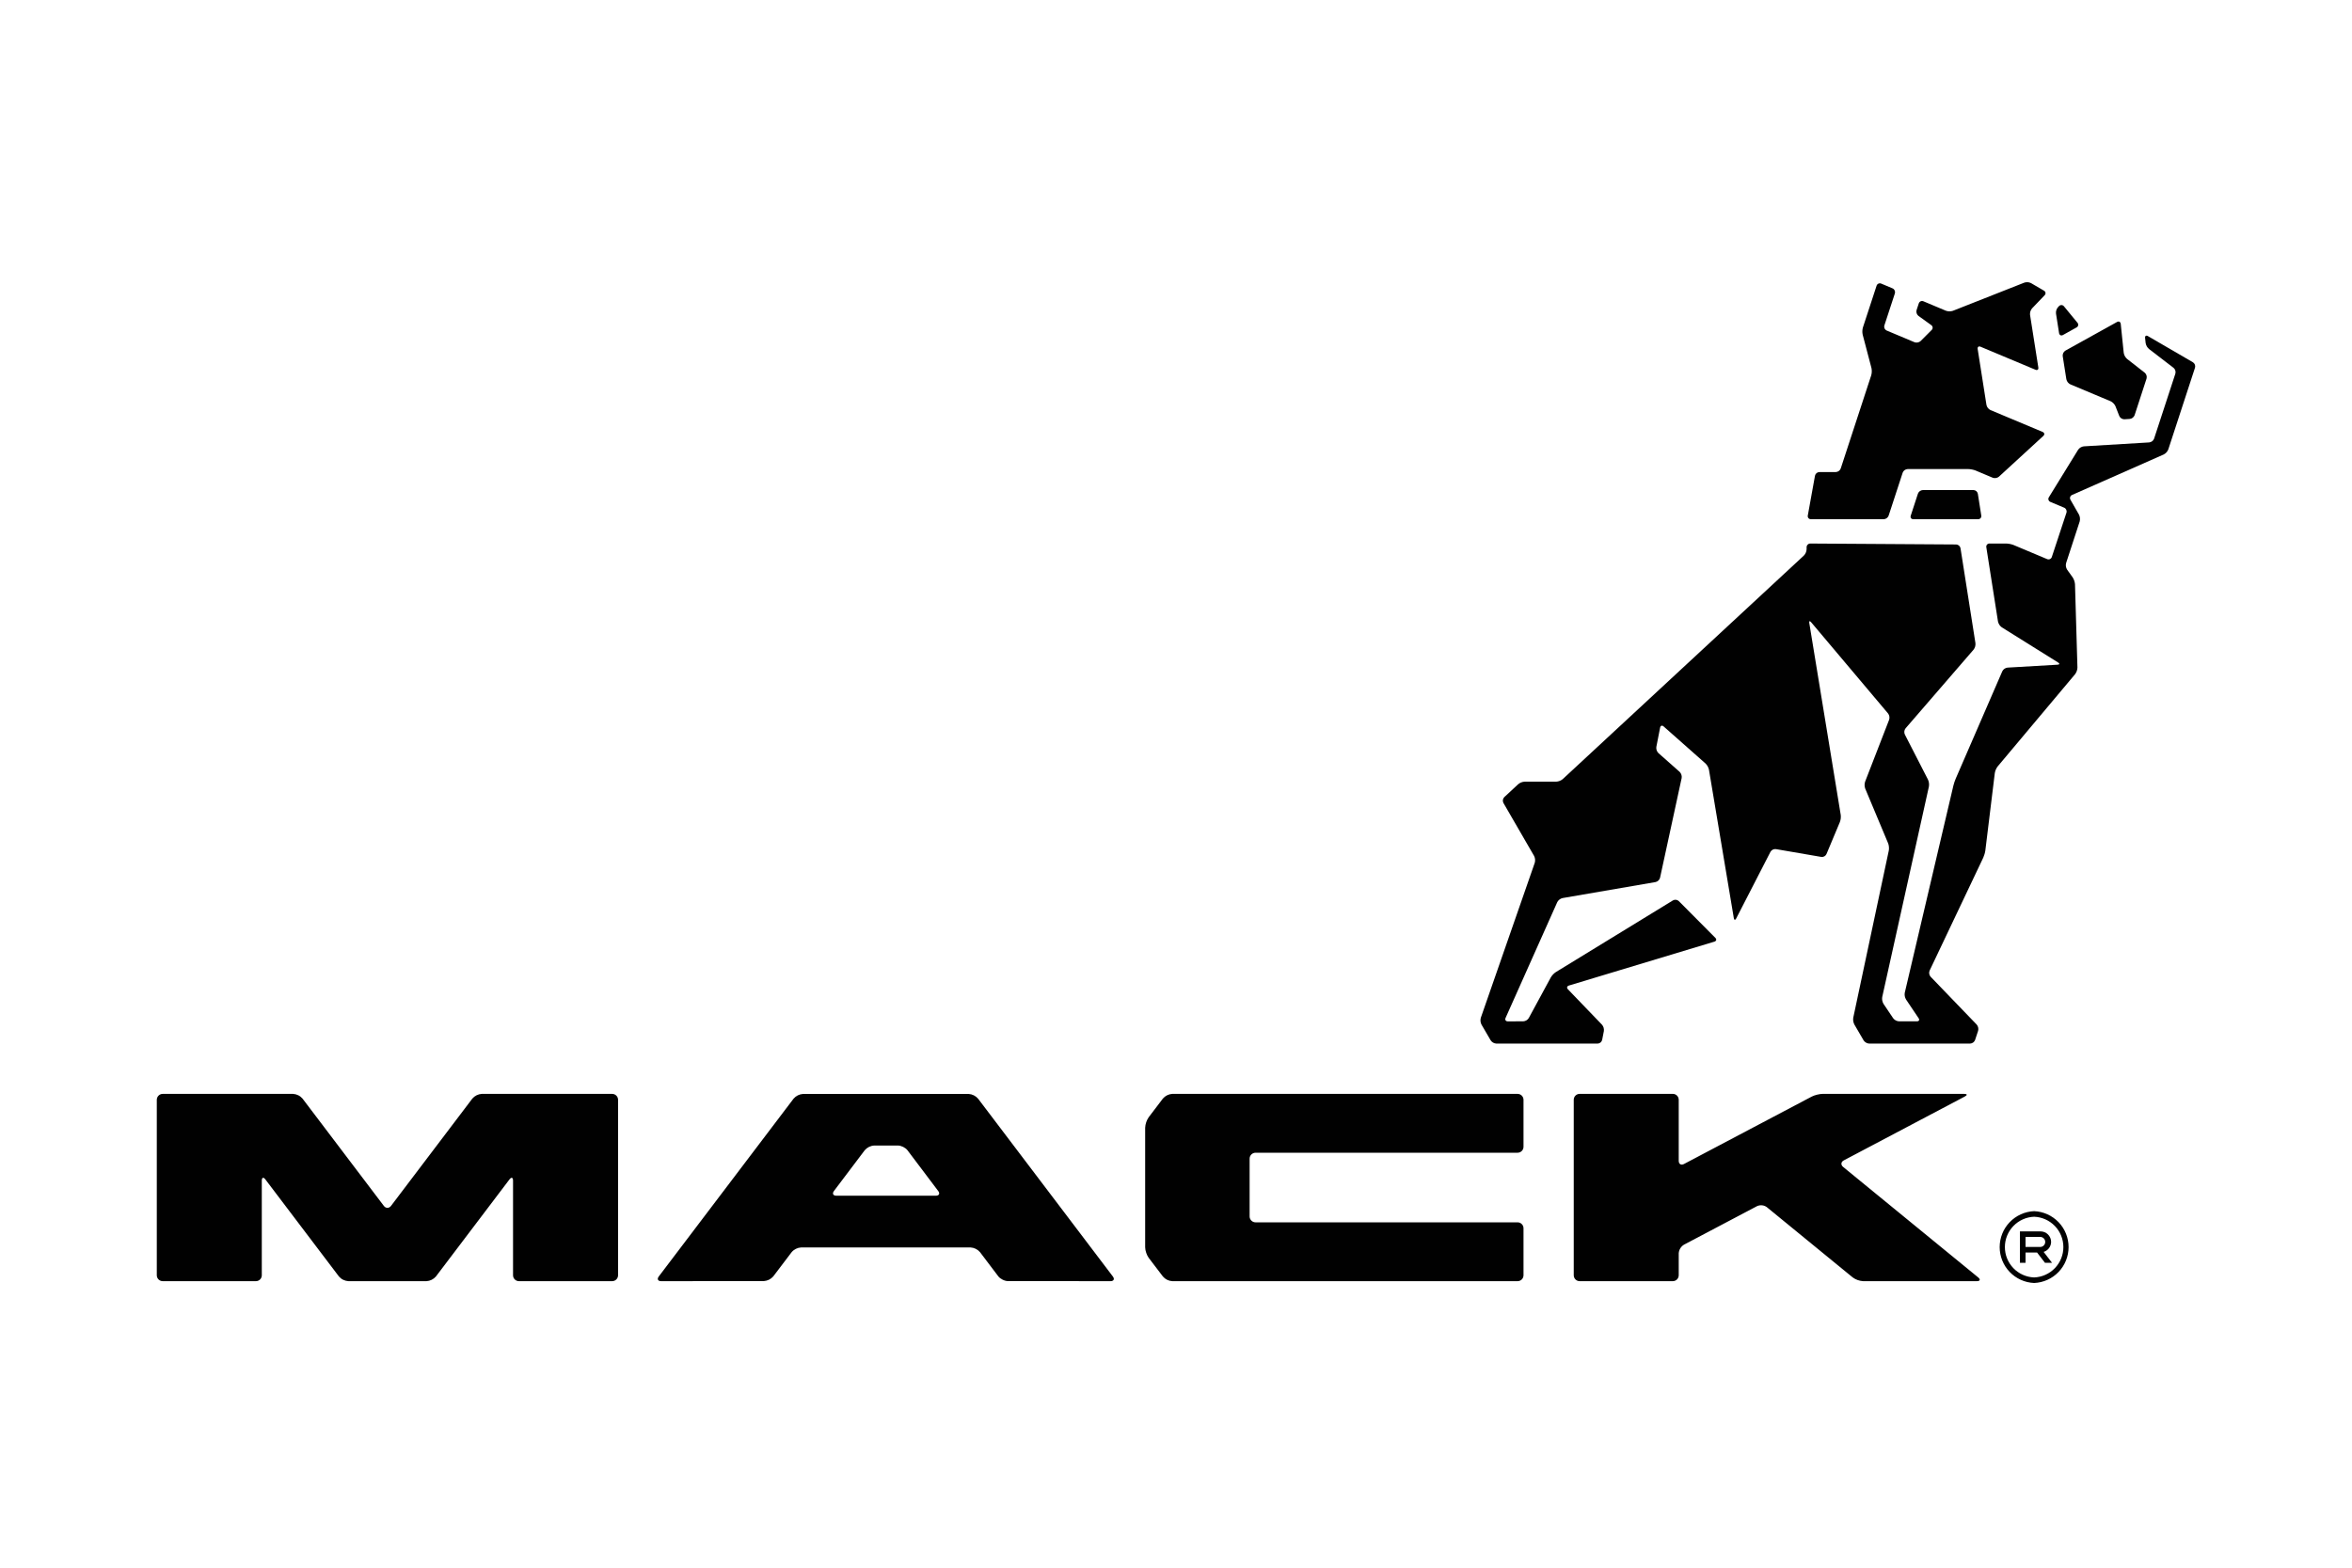
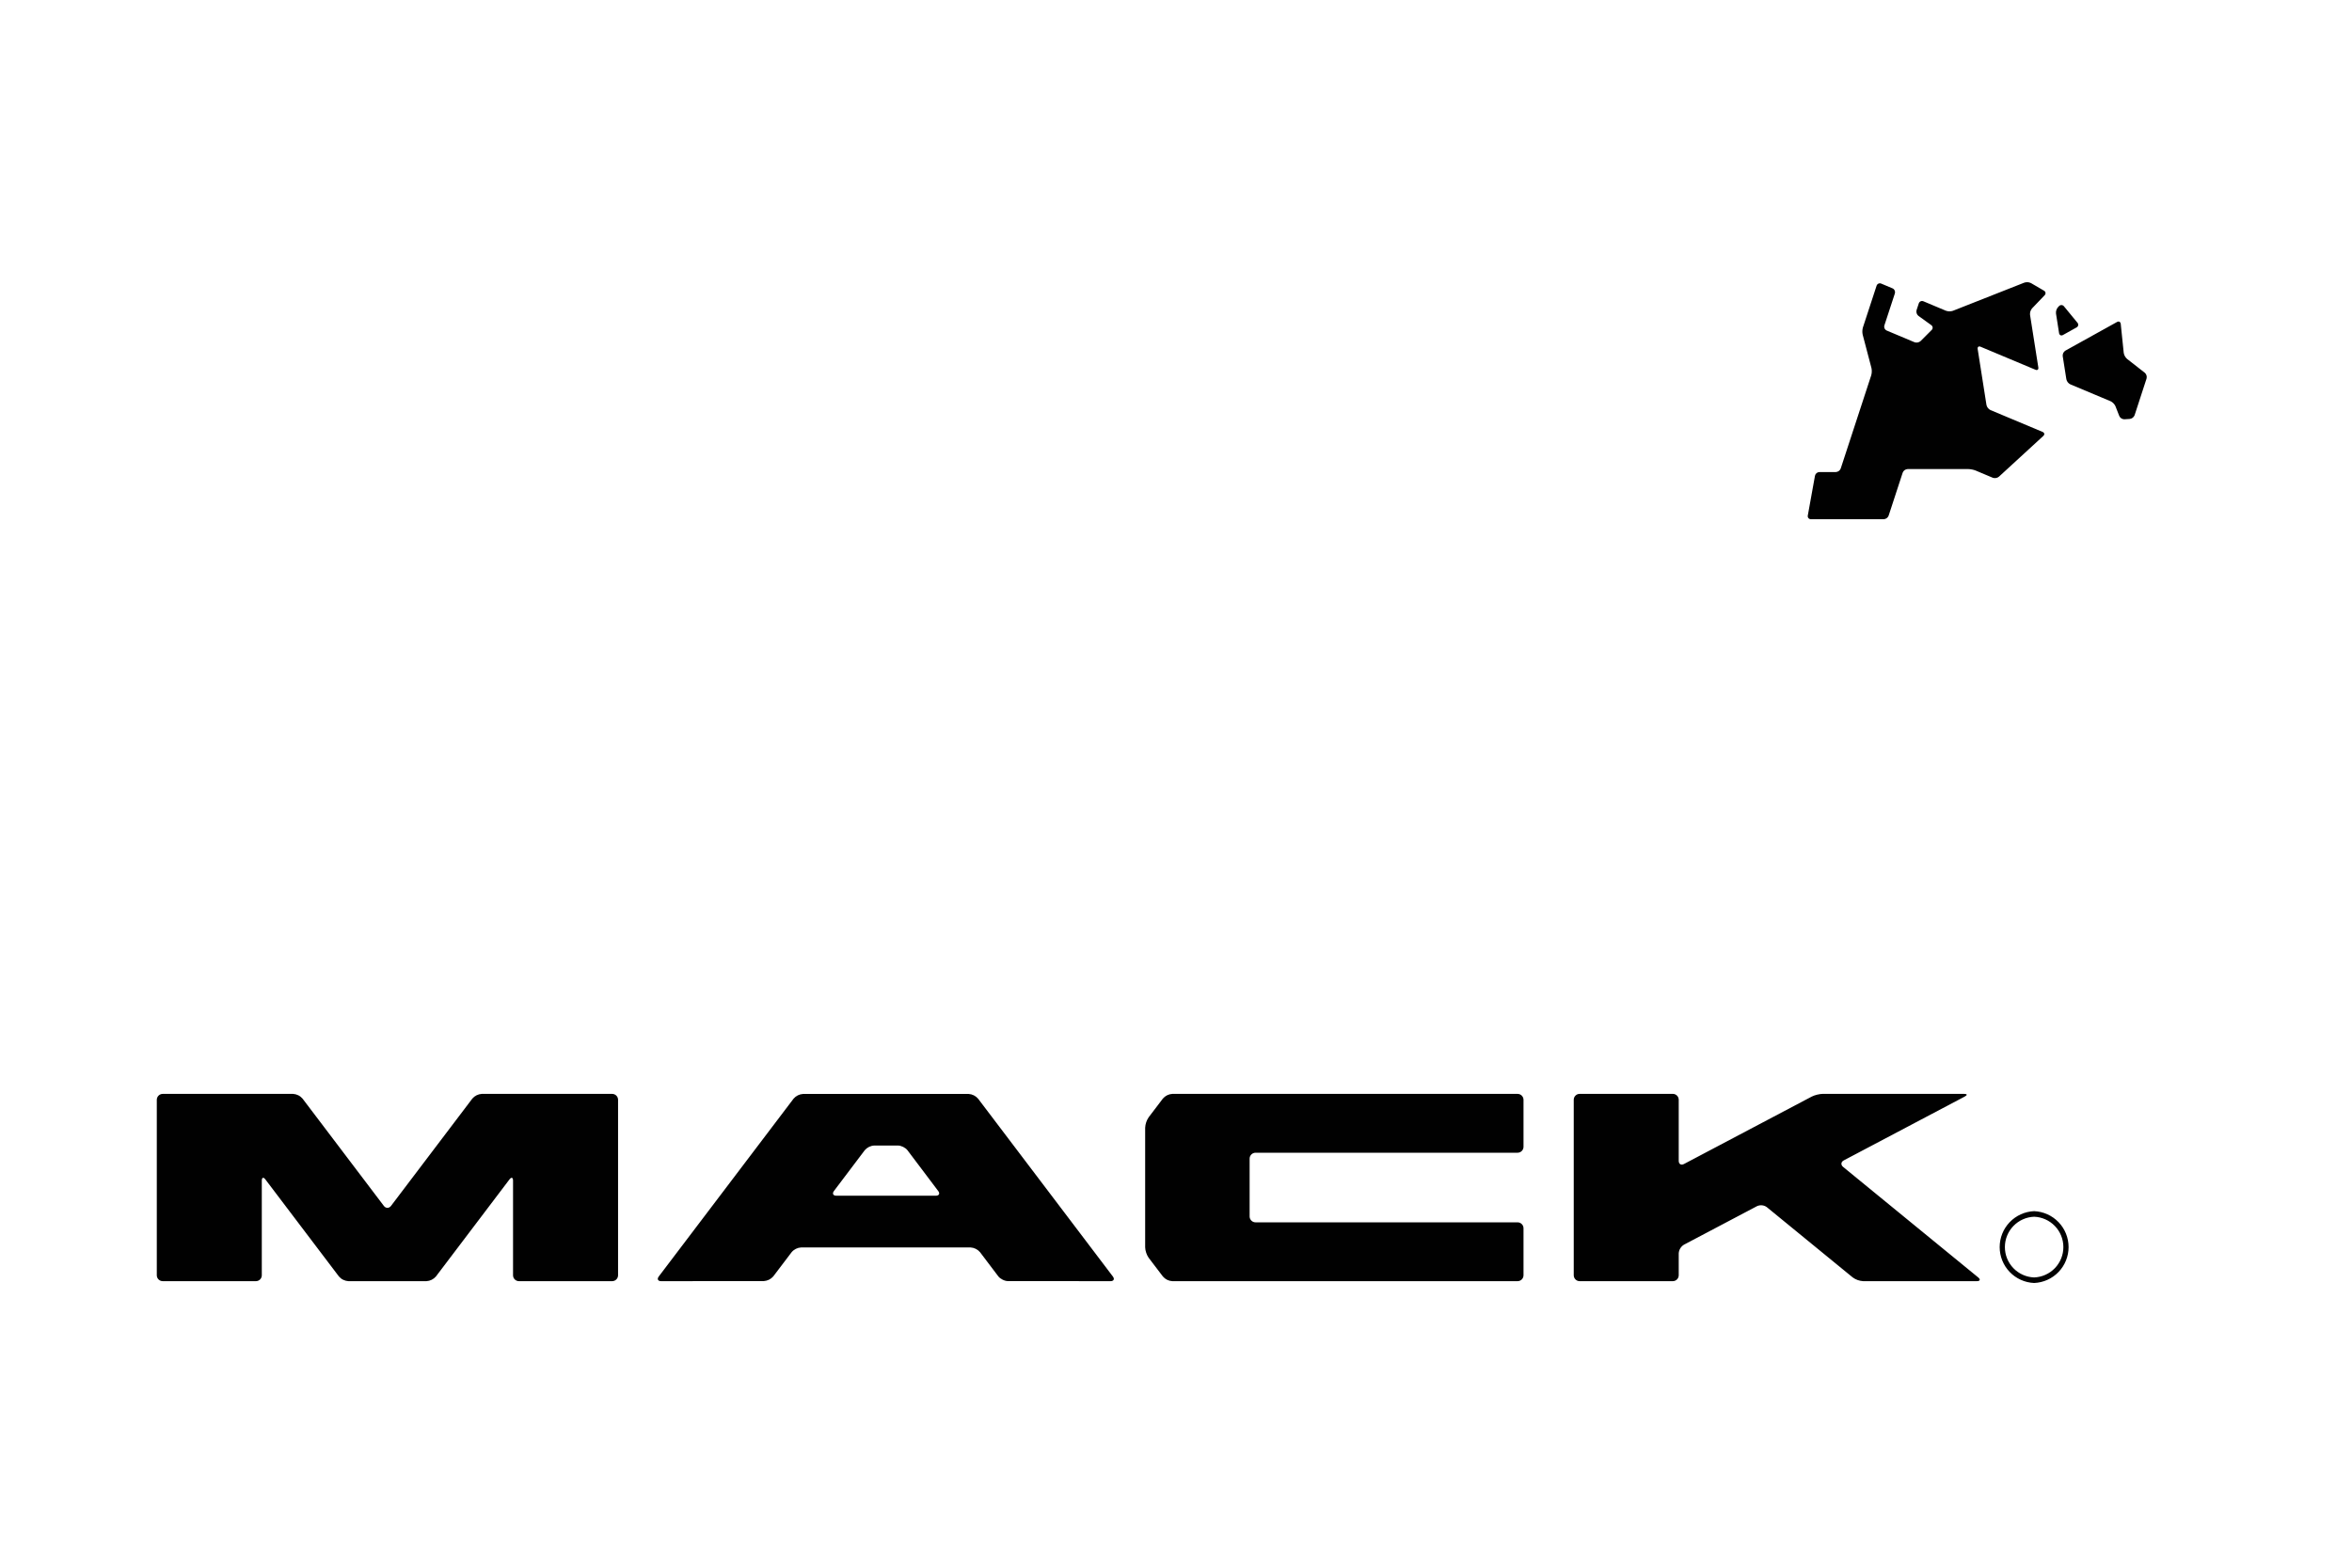
<svg xmlns="http://www.w3.org/2000/svg" width="300" height="200" viewBox="0 0 300 200" fill="none">
-   <rect width="300" height="200" fill="white" />
-   <path d="M261.621 158.441C261.621 158.264 261.586 158.089 261.518 157.925C261.45 157.762 261.35 157.614 261.225 157.489C261.1 157.364 260.951 157.265 260.787 157.198C260.624 157.131 260.449 157.096 260.272 157.096H257.645V161.107H258.36V159.793H259.83L260.842 161.107H261.742L260.668 159.712C260.941 159.628 261.18 159.46 261.352 159.232C261.523 159.003 261.617 158.726 261.621 158.441ZM258.36 159.08V157.803H260.272C260.434 157.814 260.586 157.886 260.697 158.004C260.808 158.123 260.87 158.279 260.87 158.442C260.87 158.604 260.808 158.761 260.697 158.879C260.586 158.998 260.434 159.07 260.272 159.08H258.36Z" fill="#010101" />
  <path d="M259.455 154.515C258.273 154.565 257.156 155.069 256.337 155.923C255.518 156.777 255.06 157.915 255.06 159.098C255.06 160.281 255.518 161.418 256.337 162.272C257.156 163.126 258.273 163.631 259.455 163.68C260.637 163.631 261.755 163.126 262.574 162.272C263.392 161.418 263.85 160.281 263.85 159.098C263.85 157.915 263.392 156.777 262.574 155.923C261.755 155.069 260.637 154.565 259.455 154.515ZM259.455 162.971C258.453 162.933 257.505 162.509 256.809 161.787C256.113 161.065 255.725 160.102 255.725 159.099C255.725 158.097 256.113 157.133 256.809 156.411C257.505 155.689 258.453 155.265 259.455 155.227C260.457 155.265 261.405 155.689 262.101 156.411C262.797 157.133 263.185 158.097 263.185 159.099C263.185 160.102 262.797 161.065 262.101 161.787C261.405 162.509 260.457 162.933 259.455 162.971ZM78.08 139.554H61.458C61.226 139.567 61 139.627 60.792 139.73C60.584 139.833 60.399 139.977 60.248 140.153L49.873 153.846C49.624 154.173 49.209 154.173 48.962 153.846L38.587 140.153C38.436 139.977 38.251 139.833 38.043 139.73C37.835 139.627 37.609 139.567 37.377 139.554H20.76C20.661 139.553 20.562 139.572 20.47 139.61C20.378 139.648 20.294 139.703 20.224 139.774C20.153 139.844 20.097 139.927 20.059 140.019C20.02 140.111 20 140.209 20 140.309V162.695C20 163.11 20.34 163.447 20.76 163.447H32.638C32.737 163.448 32.835 163.429 32.926 163.391C33.018 163.353 33.101 163.298 33.171 163.228C33.242 163.158 33.297 163.075 33.335 162.984C33.373 162.892 33.393 162.794 33.393 162.695V150.622C33.393 150.205 33.602 150.138 33.848 150.464L43.233 162.85C43.385 163.027 43.571 163.171 43.781 163.273C43.99 163.376 44.218 163.435 44.451 163.447H54.387C54.619 163.435 54.847 163.375 55.055 163.273C55.264 163.17 55.45 163.026 55.602 162.85L64.984 150.464C65.233 150.138 65.439 150.205 65.439 150.622V162.695C65.439 163.11 65.78 163.447 66.197 163.447H78.08C78.28 163.447 78.471 163.368 78.613 163.227C78.754 163.086 78.834 162.895 78.835 162.695V140.309C78.835 140.108 78.755 139.916 78.614 139.775C78.472 139.633 78.28 139.554 78.08 139.554ZM193.57 139.554H149.534C149.302 139.566 149.076 139.626 148.868 139.729C148.661 139.832 148.476 139.977 148.326 140.153L146.527 142.52C146.249 142.919 146.09 143.389 146.066 143.875V159.123C146.066 159.541 146.273 160.151 146.527 160.483L148.326 162.845C148.475 163.023 148.659 163.168 148.867 163.272C149.075 163.376 149.302 163.435 149.534 163.447H193.57C193.771 163.447 193.963 163.366 194.104 163.224C194.246 163.082 194.325 162.89 194.325 162.69V156.697C194.325 156.497 194.246 156.305 194.104 156.164C193.963 156.022 193.771 155.942 193.57 155.942H160.145C159.944 155.941 159.753 155.861 159.611 155.719C159.47 155.577 159.39 155.385 159.39 155.185V147.814C159.39 147.399 159.732 147.061 160.145 147.061H193.57C193.771 147.06 193.962 146.979 194.104 146.838C194.245 146.696 194.325 146.504 194.325 146.303V140.309C194.325 140.109 194.245 139.917 194.103 139.775C193.962 139.634 193.77 139.554 193.57 139.554ZM235.095 148.874C234.774 148.611 234.806 148.234 235.176 148.038L250.598 139.899C250.97 139.706 250.933 139.551 250.515 139.551H232.517C232.099 139.551 231.459 139.706 231.09 139.899L214.789 148.502C214.425 148.694 214.123 148.51 214.123 148.095V140.303C214.122 140.103 214.042 139.912 213.901 139.771C213.759 139.63 213.567 139.551 213.368 139.551H201.488C201.288 139.551 201.096 139.63 200.955 139.771C200.813 139.912 200.733 140.103 200.733 140.303V162.69C200.733 163.11 201.073 163.447 201.488 163.447H213.368C213.568 163.447 213.76 163.366 213.902 163.224C214.043 163.082 214.123 162.89 214.123 162.69V159.902C214.136 159.677 214.203 159.459 214.319 159.266C214.436 159.073 214.597 158.911 214.789 158.794L224.112 153.875C224.313 153.784 224.534 153.748 224.754 153.77C224.973 153.793 225.182 153.873 225.36 154.004L236.314 162.968C236.705 163.255 237.171 163.422 237.655 163.447H252.146C252.561 163.447 252.641 163.23 252.32 162.968L235.095 148.874ZM124.756 140.164C124.606 139.987 124.421 139.843 124.213 139.739C124.005 139.635 123.778 139.575 123.546 139.562H102.432C102.2 139.575 101.973 139.636 101.765 139.739C101.557 139.843 101.372 139.987 101.221 140.164L84.029 162.845C83.78 163.177 83.914 163.447 84.329 163.447L97.417 163.437C97.648 163.423 97.875 163.363 98.084 163.261C98.292 163.158 98.477 163.015 98.63 162.84L100.975 159.747C101.125 159.569 101.31 159.424 101.518 159.321C101.726 159.217 101.953 159.157 102.185 159.145H123.793C124.025 159.158 124.252 159.218 124.46 159.321C124.668 159.425 124.852 159.57 125.003 159.747L127.343 162.84C127.597 163.164 128.146 163.437 128.558 163.437L141.643 163.447C142.058 163.447 142.198 163.177 141.943 162.845L124.756 140.164ZM119.367 152.545H106.675C106.26 152.545 106.127 152.269 106.373 151.94L110.295 146.748C110.445 146.57 110.63 146.424 110.838 146.32C111.046 146.216 111.273 146.156 111.506 146.143H114.536C114.957 146.143 115.498 146.416 115.752 146.748L119.667 151.94C119.921 152.269 119.782 152.545 119.367 152.545ZM230.98 66.239H240.274C240.411 66.232 240.543 66.186 240.654 66.105C240.765 66.024 240.849 65.912 240.897 65.784L242.691 60.297C242.741 60.168 242.827 60.056 242.939 59.975C243.052 59.895 243.185 59.848 243.323 59.842H251.059C251.324 59.842 251.739 59.925 251.982 60.024L254.175 60.948C254.416 61.047 254.778 60.988 254.97 60.809L260.628 55.614C260.823 55.438 260.78 55.208 260.539 55.103L253.889 52.316C253.759 52.252 253.645 52.16 253.556 52.046C253.466 51.932 253.405 51.799 253.375 51.657L252.253 44.519C252.215 44.262 252.379 44.133 252.619 44.233L259.624 47.17C259.865 47.274 260.031 47.143 259.991 46.881L258.933 40.163C258.919 40.016 258.934 39.868 258.978 39.727C259.022 39.586 259.094 39.456 259.19 39.343L260.794 37.667C260.976 37.48 260.938 37.215 260.714 37.084L259.064 36.12C258.932 36.053 258.787 36.013 258.639 36.003C258.491 35.992 258.343 36.011 258.202 36.058L249.088 39.654C248.798 39.749 248.485 39.744 248.199 39.641L245.331 38.436C245.275 38.412 245.214 38.4 245.153 38.401C245.092 38.401 245.032 38.415 244.976 38.441C244.92 38.467 244.871 38.504 244.831 38.55C244.79 38.596 244.76 38.65 244.742 38.709L244.461 39.563C244.381 39.815 244.488 40.144 244.697 40.297L246.333 41.477C246.383 41.511 246.425 41.555 246.455 41.606C246.486 41.658 246.504 41.716 246.509 41.776C246.514 41.836 246.505 41.896 246.484 41.952C246.462 42.008 246.428 42.058 246.384 42.099L244.983 43.504C244.879 43.598 244.752 43.662 244.614 43.69C244.476 43.718 244.334 43.708 244.202 43.662L240.643 42.166C240.525 42.113 240.43 42.019 240.376 41.901C240.322 41.783 240.313 41.65 240.351 41.526L241.693 37.432C241.731 37.308 241.723 37.175 241.67 37.057C241.617 36.939 241.522 36.844 241.404 36.792L239.95 36.179C239.894 36.155 239.833 36.143 239.772 36.144C239.711 36.145 239.651 36.159 239.596 36.184C239.54 36.21 239.491 36.246 239.45 36.292C239.41 36.337 239.379 36.391 239.361 36.449L237.615 41.78C237.531 42.079 237.522 42.395 237.588 42.698L238.707 46.958C238.771 47.262 238.761 47.577 238.678 47.877L234.787 59.767C234.739 59.897 234.653 60.008 234.541 60.09C234.429 60.17 234.296 60.217 234.158 60.222H232.062C231.929 60.227 231.801 60.276 231.699 60.362C231.598 60.448 231.528 60.566 231.502 60.696L230.587 65.767C230.574 65.825 230.575 65.885 230.589 65.943C230.603 66.001 230.63 66.054 230.668 66.1C230.706 66.145 230.754 66.181 230.808 66.206C230.862 66.23 230.921 66.241 230.98 66.239ZM263.131 42.741L264.864 41.775C264.917 41.749 264.964 41.71 265 41.663C265.036 41.616 265.061 41.561 265.072 41.502C265.083 41.444 265.081 41.383 265.064 41.326C265.048 41.269 265.019 41.216 264.979 41.172L263.262 39.081C263.225 39.033 263.178 38.993 263.124 38.966C263.07 38.938 263.01 38.922 262.95 38.92C262.889 38.917 262.828 38.929 262.772 38.952C262.716 38.976 262.666 39.012 262.625 39.057L262.505 39.183C262.407 39.294 262.333 39.424 262.289 39.565C262.244 39.706 262.229 39.855 262.245 40.002L262.636 42.498C262.679 42.757 262.898 42.867 263.131 42.741ZM263.102 45.437L263.565 48.377C263.594 48.519 263.655 48.653 263.744 48.767C263.834 48.882 263.948 48.974 264.079 49.036L269.209 51.189C269.45 51.293 269.731 51.58 269.828 51.823L270.318 53.074C270.374 53.199 270.465 53.305 270.581 53.379C270.696 53.453 270.831 53.492 270.968 53.491L271.643 53.448C271.782 53.434 271.915 53.381 272.026 53.296C272.137 53.211 272.222 53.097 272.272 52.967L273.793 48.302C273.83 48.169 273.829 48.028 273.789 47.895C273.75 47.762 273.673 47.643 273.568 47.553L271.306 45.785C271.081 45.584 270.931 45.312 270.883 45.014L270.502 41.319C270.473 41.06 270.264 40.95 270.031 41.076L263.445 44.731C263.327 44.804 263.232 44.909 263.171 45.035C263.11 45.16 263.086 45.299 263.102 45.437Z" fill="#010101" />
-   <path d="M279.713 46.219L273.97 42.88C273.745 42.744 273.581 42.854 273.608 43.116L273.678 43.759C273.727 44.058 273.88 44.331 274.112 44.527L277.236 46.926C277.343 47.015 277.422 47.132 277.463 47.265C277.505 47.398 277.507 47.539 277.469 47.673L274.757 55.96C274.707 56.09 274.623 56.204 274.513 56.289C274.403 56.374 274.271 56.427 274.133 56.442L265.795 56.943C265.65 56.959 265.51 57.007 265.384 57.082C265.258 57.157 265.15 57.258 265.067 57.379L261.335 63.438C261.302 63.488 261.281 63.545 261.273 63.605C261.266 63.664 261.271 63.725 261.29 63.782C261.309 63.839 261.34 63.891 261.382 63.934C261.423 63.978 261.474 64.011 261.53 64.032L263.287 64.769C263.533 64.871 263.661 65.16 263.578 65.409L261.71 71.064C261.69 71.122 261.659 71.175 261.618 71.221C261.577 71.266 261.527 71.303 261.471 71.328C261.415 71.353 261.355 71.366 261.293 71.366C261.232 71.366 261.171 71.353 261.115 71.329L256.831 69.529C256.536 69.418 256.225 69.355 255.91 69.342H253.763C253.703 69.34 253.643 69.351 253.588 69.375C253.533 69.399 253.484 69.435 253.446 69.481C253.407 69.526 253.379 69.58 253.363 69.638C253.348 69.696 253.347 69.757 253.358 69.816L254.847 79.302C254.913 79.596 255.085 79.855 255.329 80.03L262.515 84.52C262.738 84.66 262.706 84.786 262.443 84.799L256.065 85.171C255.924 85.187 255.788 85.237 255.671 85.319C255.554 85.4 255.46 85.51 255.396 85.637L249.457 99.33C249.35 99.568 249.214 99.975 249.155 100.232L242.956 126.645C242.904 126.942 242.96 127.248 243.114 127.507L244.721 129.898C244.868 130.118 244.772 130.297 244.507 130.297H242.215C242.07 130.289 241.928 130.249 241.8 130.18C241.672 130.111 241.56 130.015 241.473 129.898L240.242 128.067C240.089 127.807 240.031 127.503 240.078 127.205L246.033 100.35C246.084 100.047 246.043 99.735 245.915 99.456L242.965 93.704C242.906 93.577 242.883 93.436 242.9 93.297C242.916 93.158 242.971 93.027 243.058 92.917L251.728 82.885C251.914 82.648 252 82.348 251.969 82.049L250.065 69.939C250.04 69.809 249.972 69.691 249.871 69.604C249.77 69.518 249.644 69.468 249.511 69.462L230.913 69.342C230.85 69.341 230.788 69.353 230.73 69.376C230.672 69.4 230.619 69.435 230.575 69.479C230.53 69.523 230.495 69.575 230.47 69.633C230.446 69.691 230.434 69.753 230.434 69.816V70.073C230.419 70.374 230.295 70.659 230.086 70.876L199.327 99.397C199.093 99.591 198.801 99.705 198.497 99.721H194.475C194.171 99.737 193.881 99.851 193.648 100.047L191.876 101.691C191.78 101.786 191.717 101.91 191.696 102.043C191.675 102.177 191.698 102.313 191.76 102.433L195.678 109.202C195.812 109.47 195.842 109.78 195.761 110.069L188.879 129.845C188.797 130.135 188.828 130.444 188.965 130.712L190.135 132.721C190.215 132.841 190.321 132.941 190.446 133.013C190.571 133.085 190.711 133.127 190.855 133.136H203.788C203.92 133.13 204.048 133.082 204.15 132.997C204.253 132.912 204.325 132.796 204.355 132.667L204.575 131.54C204.595 131.395 204.584 131.248 204.543 131.108C204.502 130.969 204.432 130.839 204.336 130.728L199.994 126.214C199.809 126.027 199.865 125.807 200.119 125.732L218.677 120.131C218.926 120.051 218.982 119.839 218.798 119.652L214.133 114.958C214.035 114.866 213.909 114.807 213.774 114.791C213.64 114.775 213.504 114.803 213.386 114.87L198.449 124.016C198.189 124.19 197.971 124.419 197.811 124.688L194.997 129.877C194.922 129.999 194.819 130.101 194.696 130.174C194.572 130.247 194.434 130.289 194.291 130.297L192.32 130.303C192.058 130.303 191.929 130.105 192.039 129.861L198.633 115.089C198.701 114.96 198.796 114.847 198.912 114.758C199.027 114.669 199.161 114.605 199.303 114.573L211.167 112.53C211.303 112.499 211.428 112.432 211.529 112.336C211.63 112.239 211.703 112.118 211.74 111.983L214.498 99.255C214.519 99.113 214.507 98.968 214.462 98.832C214.417 98.696 214.342 98.572 214.24 98.47L211.534 96.076C211.431 95.975 211.354 95.851 211.308 95.714C211.262 95.578 211.248 95.432 211.268 95.289L211.75 92.829C211.799 92.569 211.999 92.499 212.198 92.676L217.539 97.402C217.759 97.616 217.911 97.89 217.978 98.189L221.151 117.135C221.197 117.392 221.33 117.416 221.451 117.18L225.826 108.671C225.894 108.553 225.996 108.456 226.118 108.395C226.24 108.333 226.378 108.31 226.514 108.326L232.311 109.322C232.444 109.34 232.58 109.314 232.698 109.249C232.816 109.184 232.91 109.083 232.967 108.961L234.678 104.877C234.786 104.586 234.824 104.273 234.787 103.964L230.777 79.484C230.734 79.227 230.836 79.179 231.01 79.38L240.823 91.019C240.909 91.132 240.967 91.265 240.991 91.406C241.015 91.547 241.004 91.692 240.959 91.827L237.899 99.715C237.804 100.005 237.808 100.317 237.909 100.604L240.836 107.592C240.935 107.833 240.972 108.243 240.919 108.503L236.386 129.832C236.338 130.133 236.389 130.442 236.531 130.712L237.701 132.721C237.832 132.948 238.156 133.136 238.415 133.136H251.291C251.43 133.129 251.563 133.083 251.675 133.002C251.787 132.921 251.874 132.809 251.923 132.68L252.309 131.51C252.347 131.373 252.35 131.228 252.319 131.089C252.288 130.95 252.223 130.82 252.13 130.712L246.25 124.605C246.158 124.5 246.098 124.371 246.076 124.233C246.054 124.096 246.07 123.955 246.124 123.826L252.968 109.413C253.077 109.175 253.201 108.765 253.233 108.503L254.44 98.62C254.492 98.313 254.618 98.024 254.807 97.777L264.684 86.007C264.866 85.761 264.968 85.466 264.979 85.16L264.668 74.531C264.64 74.222 264.539 73.925 264.374 73.663L263.664 72.673C263.585 72.548 263.533 72.409 263.51 72.263C263.488 72.118 263.497 71.969 263.536 71.827L265.265 66.531C265.342 66.24 265.312 65.931 265.18 65.66L264.09 63.757C264.059 63.704 264.04 63.646 264.033 63.585C264.027 63.525 264.033 63.464 264.052 63.406C264.071 63.348 264.102 63.295 264.144 63.251C264.185 63.206 264.235 63.17 264.291 63.146L275.981 57.981C276.25 57.844 276.46 57.613 276.57 57.331L279.975 46.913C280.013 46.784 280.008 46.647 279.96 46.522C279.913 46.397 279.826 46.291 279.713 46.219Z" fill="#010101" />
-   <path d="M251.725 62.52H245.264C245.126 62.526 244.993 62.572 244.881 62.653C244.769 62.734 244.684 62.846 244.635 62.975L243.719 65.784C243.634 66.035 243.781 66.239 244.046 66.239H252.309C252.571 66.239 252.759 66.025 252.713 65.765L252.277 62.994C252.252 62.864 252.185 62.746 252.084 62.66C251.984 62.574 251.857 62.524 251.725 62.52Z" fill="#010101" />
</svg>